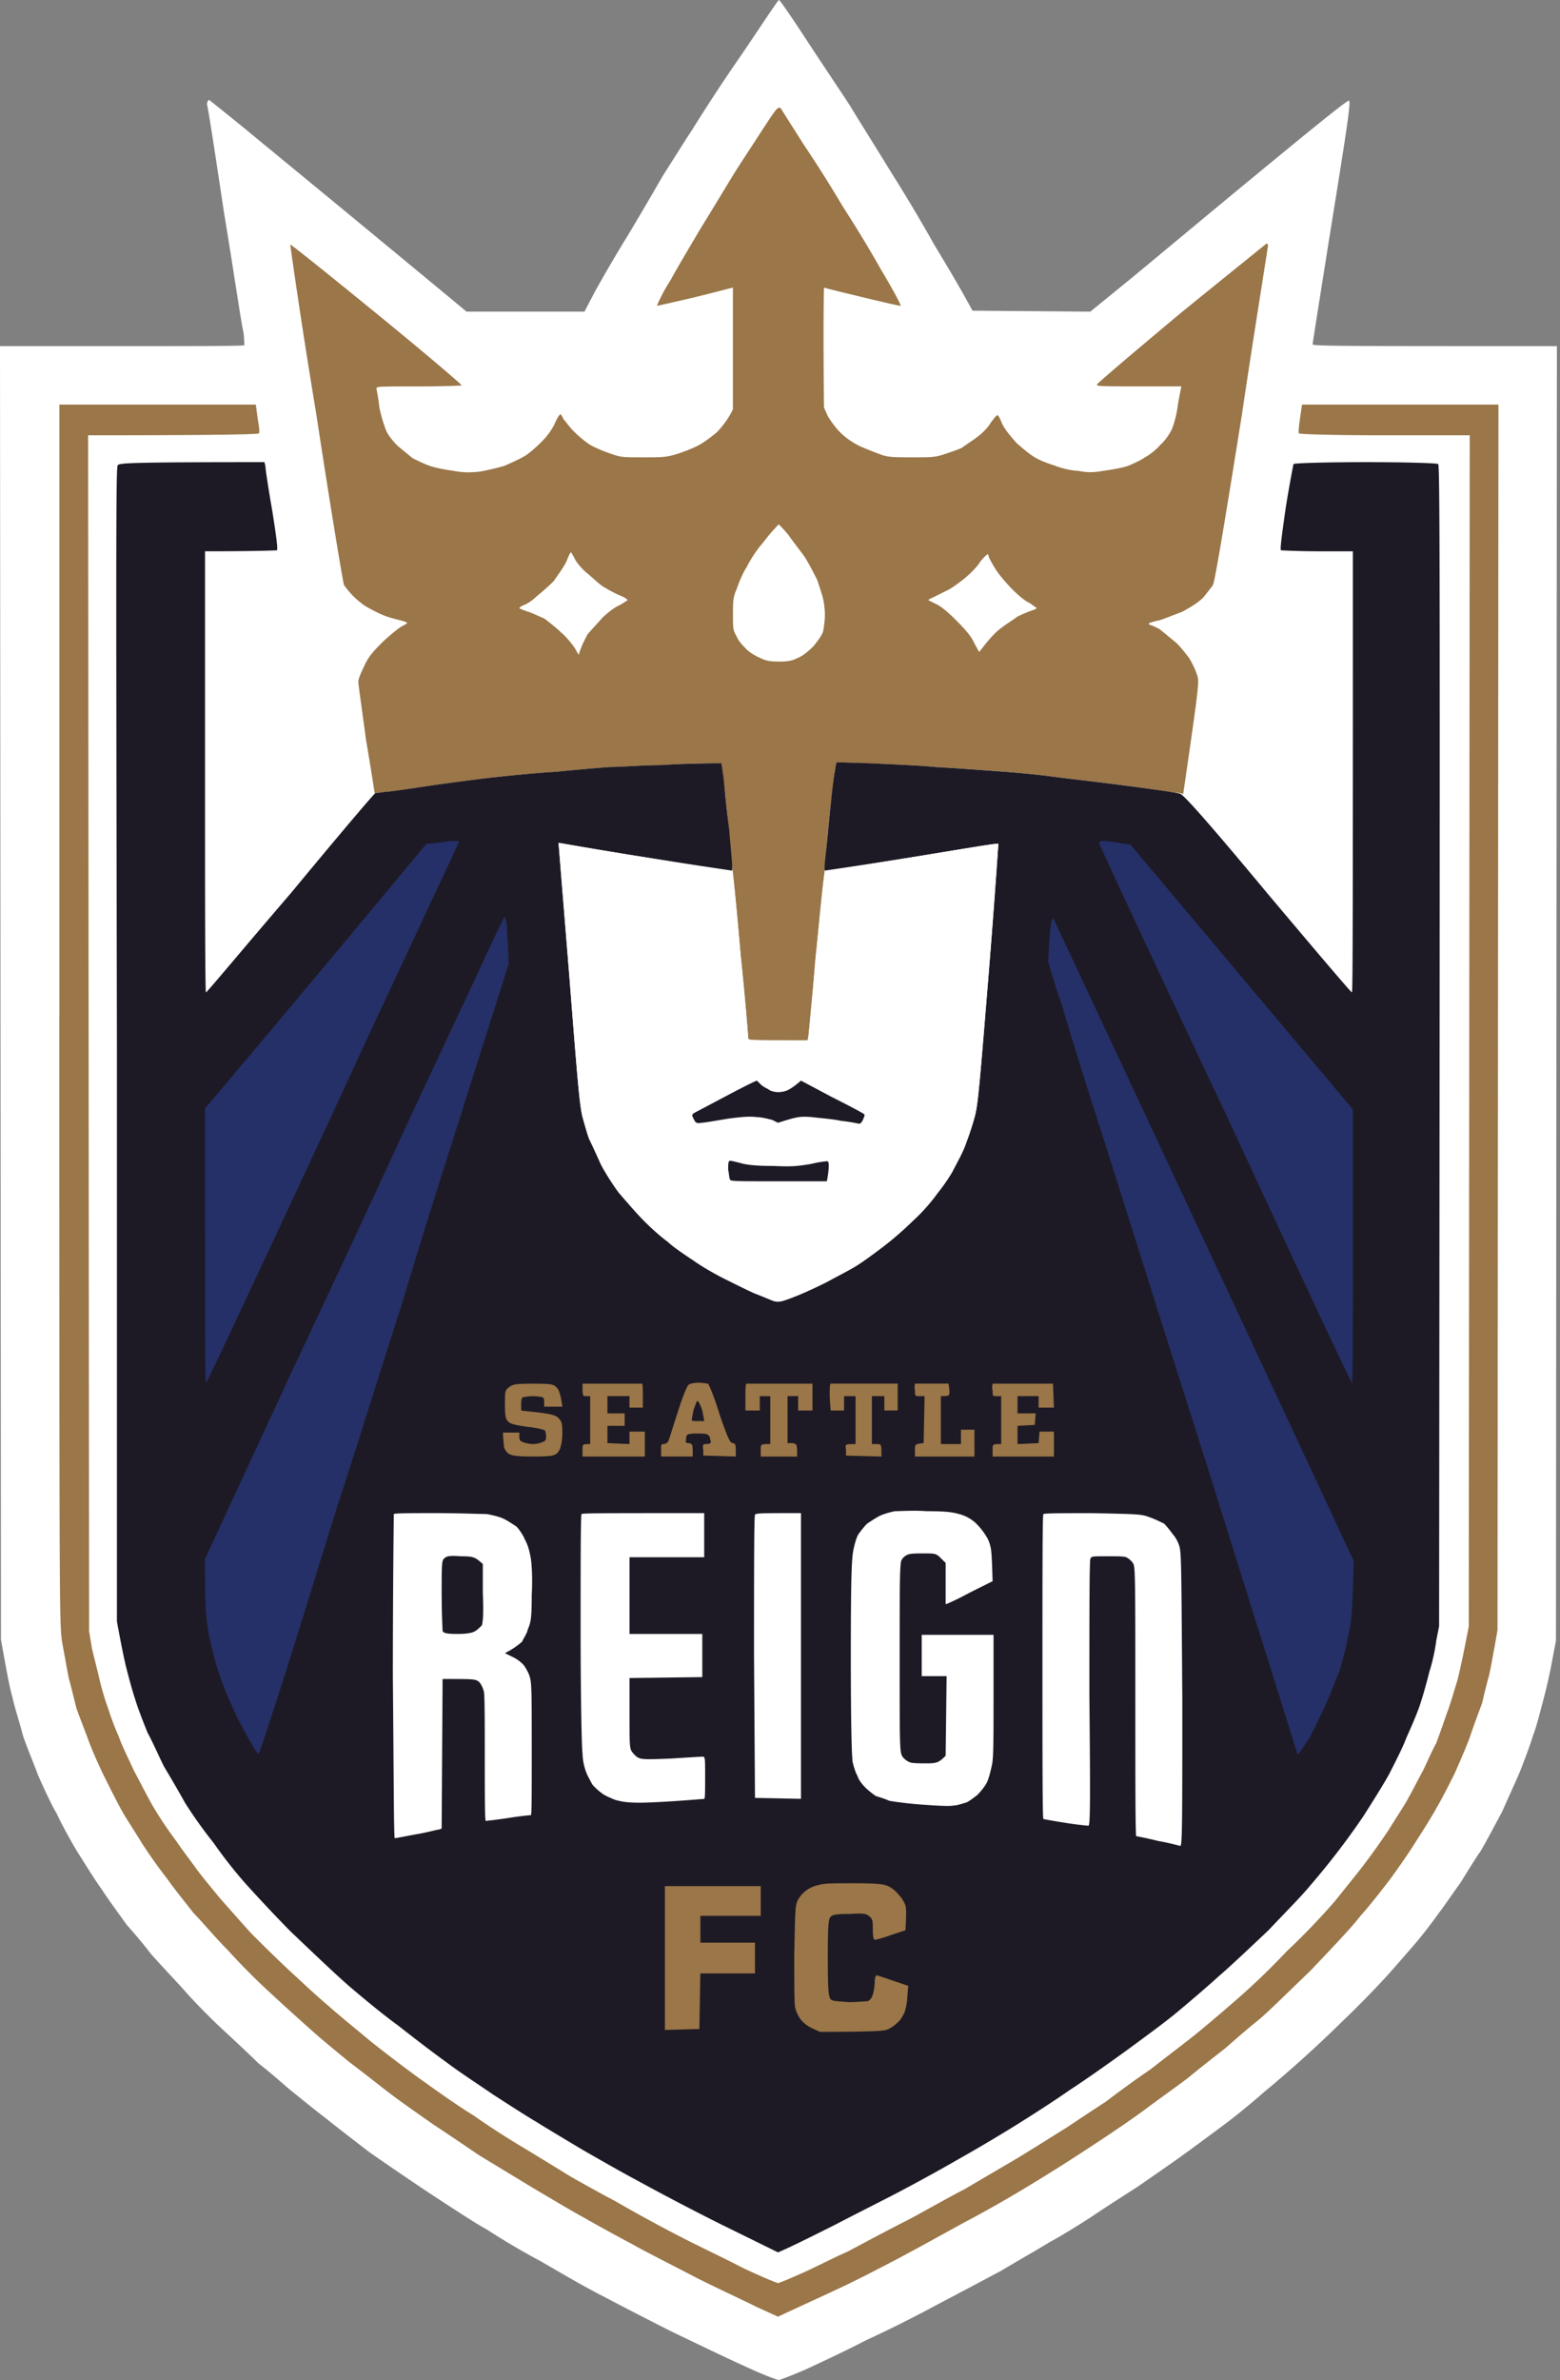
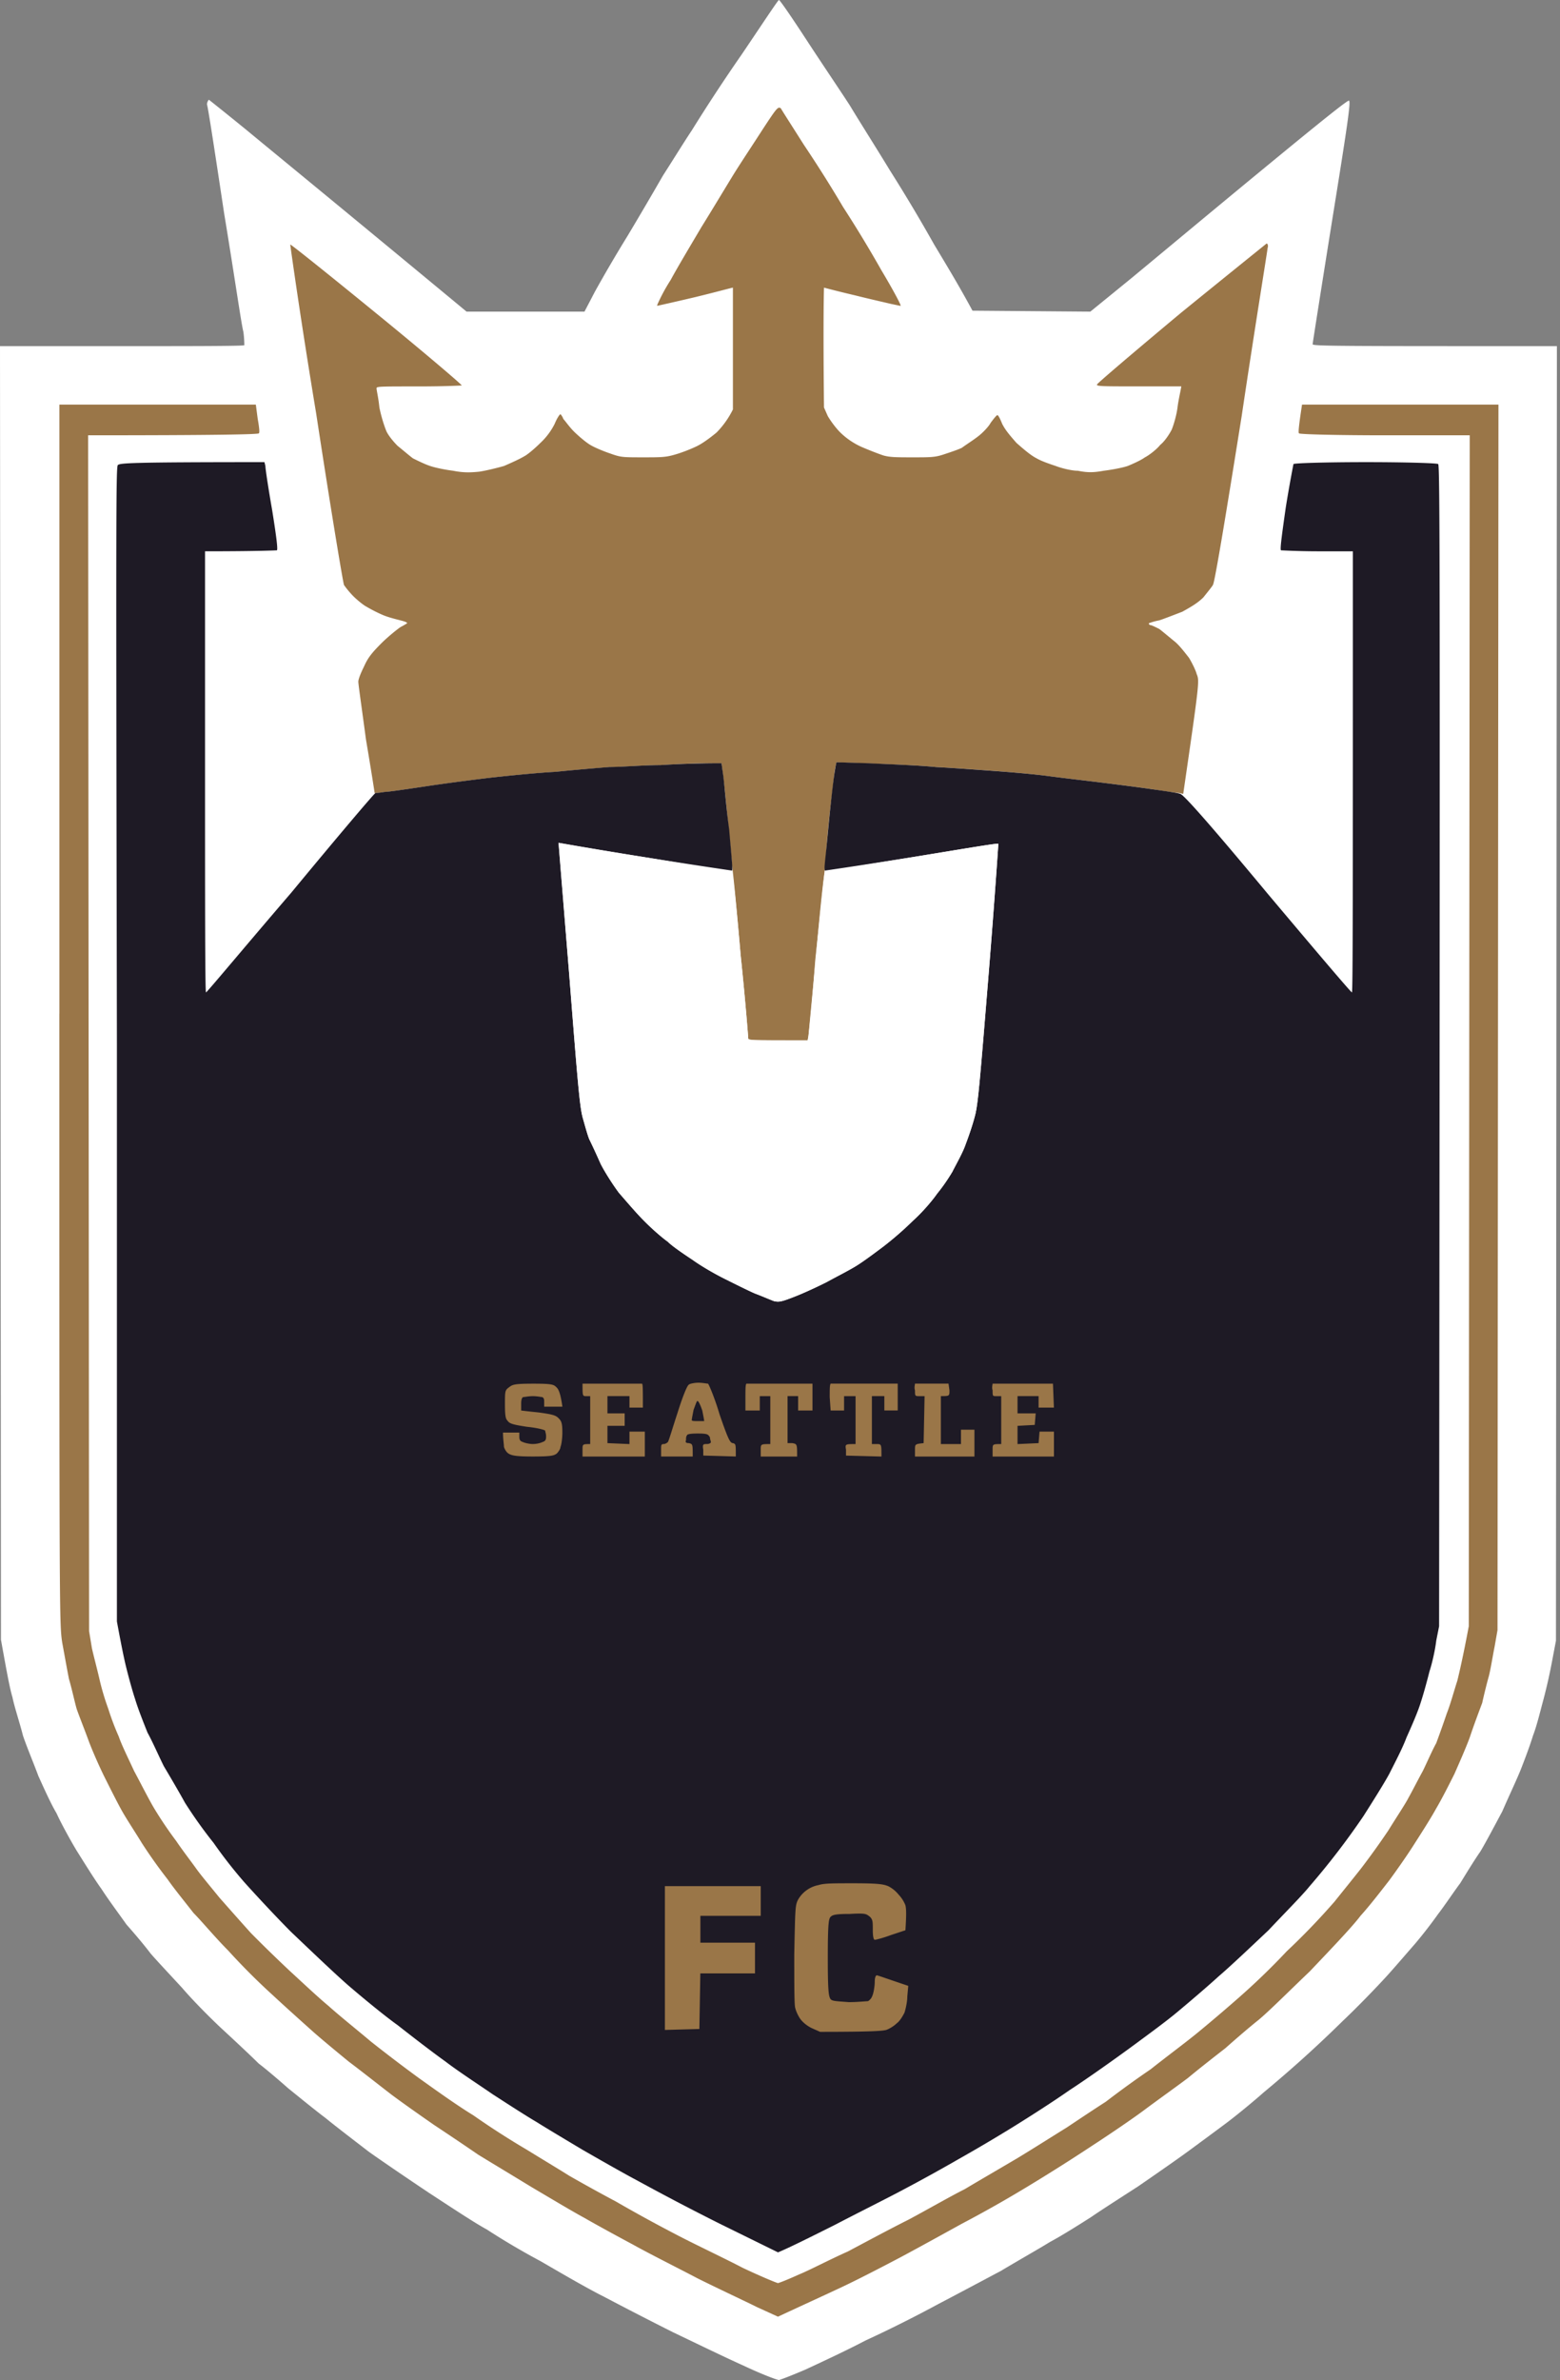
<svg xmlns="http://www.w3.org/2000/svg" width="328" height="500" fill="none">
  <rect width="100%" height="100%" fill="#808080" stroke="none" />
  <path fill="#fff" d="M155.92 11.48a376.42 376.42 0 0 0-10.47 15.92c-1.61 2.41-4.23 6.65-6.05 9.47a875.83 875.83 0 0 1-7.45 12.69 302.4 302.4 0 0 0-6.85 11.68l-2.21 4.23H98.1C68.9 41.3 56.8 31.43 52.18 27.6c-4.44-3.63-8.26-6.65-8.26-6.65-.2.2-.4.6-.4 1 .2.41 1.8 10.89 3.62 22.97 2.01 12.09 3.63 23.37 4.03 24.78.2 1.41.2 2.62.2 2.82 0 .2-11.68.2-25.79.2H0l.2 271.76c1.21 6.65 1.81 10.07 2.42 12.09.4 2.01 1.61 5.64 2.21 8.06.81 2.41 2.42 6.24 3.23 8.46 1 2.21 2.62 5.84 3.83 7.85 1 2.22 3.02 5.85 4.23 7.86 1.4 2.21 3.62 5.84 5.23 8.06 1.41 2.21 3.83 5.44 5.24 7.45 1.61 1.81 3.83 4.43 5.04 6.05 1.2 1.4 4.23 4.63 6.65 7.25 2.41 2.82 6.44 6.85 8.86 9.06 2.62 2.42 5.84 5.44 7.25 6.85 1.61 1.21 4.43 3.63 6.25 5.24 2.01 1.61 5.44 4.43 7.85 6.24 2.22 1.82 6.45 5.04 9.07 7.06 2.82 2 8.46 5.84 12.69 8.66 4.03 2.62 9.47 6.24 12.09 7.65a153.5 153.5 0 0 0 11.28 6.65c3.83 2.22 9.67 5.64 13.3 7.45a857.23 857.23 0 0 0 14.5 7.46c4.63 2.21 11.28 5.44 14.9 7.05 3.83 1.81 7.06 3.02 7.46 3.02.2 0 2.82-1 5.64-2.22 3.02-1.4 8.66-4.02 12.49-6.04a271.19 271.19 0 0 0 15.31-7.66c4.23-2.21 10.27-5.43 13.3-7.04 3.02-1.82 7.65-4.44 10.27-6.05 2.62-1.4 6.45-3.83 8.66-5.24 2.02-1.4 6.45-4.23 9.87-6.44 3.23-2.22 7.86-5.44 10.08-7.05 2.21-1.62 6.04-4.44 8.46-6.25 2.41-1.81 6.04-4.83 7.85-6.44a260.13 260.13 0 0 0 16.72-15.1c3.43-3.24 7.66-7.67 9.47-9.68 1.81-2.02 4.23-4.84 5.64-6.45a98.06 98.06 0 0 0 4.84-6.24c1.4-1.82 3.42-4.84 4.63-6.45 1-1.61 2.82-4.63 4.23-6.65 1.21-2.01 3.22-5.84 4.63-8.46 1.21-2.82 3.03-6.65 3.83-8.66.8-2.02 2.02-5.24 2.62-7.25.8-2.02 1.61-5.44 2.22-7.66a116 116 0 0 0 1.81-8.06l.8-4.23.2-271.96c-45.92 0-51.36 0-51.36-.4 0-.2 1.81-11.68 4.03-25.58 3.22-19.95 4.03-25.39 3.62-25.59-.2-.2-5.03 3.63-18.73 14.91-10.28 8.46-22.36 18.53-27 22.36l-8.66 7.05-24.78-.2c-2.82-5.24-5.64-9.87-8.06-13.9a347.79 347.79 0 0 0-9.26-15.51c-2.82-4.64-6.65-10.68-8.46-13.7-1.82-2.82-6.05-9.07-9.07-13.7C166.6 3.83 163.98 0 163.78 0c-.2 0-3.63 5.24-7.86 11.48Z" />
  <path fill="#9A7648" d="M160.35 27.19c-1.81 2.82-4.63 7.05-6.25 9.67-1.6 2.62-4.63 7.65-6.64 10.88-2.02 3.42-5.04 8.46-6.45 11.08a37.54 37.54 0 0 0-2.82 5.23v.2s3.63-.8 7.86-1.8c4.23-1.02 7.85-2.02 8.05-2.02v25.59a18.77 18.77 0 0 1-3.42 4.83c-1.2 1-2.82 2.21-4.03 2.82-1.2.6-3.22 1.4-4.63 1.8-2.02.61-3.03.61-6.85.61-4.23 0-4.64 0-6.85-.8-1.21-.4-3.22-1.21-4.23-1.82-1-.6-2.62-2.01-3.43-2.82-1-1-1.81-2.21-2.21-2.61-.2-.6-.6-1.01-.6-1.01-.2 0-.81 1-1.22 2.01a14.08 14.08 0 0 1-3.02 4.03c-1 1-2.62 2.42-3.42 2.82-1 .6-2.82 1.41-4.23 2.02-1.41.4-3.83 1-5.24 1.2-2.01.2-3.42.2-5.44-.2-1.61-.2-3.63-.6-4.83-1-1.21-.4-2.82-1.21-3.63-1.61-.8-.6-2.22-1.82-3.22-2.62-.8-.8-2.02-2.22-2.42-3.23-.4-1-1-2.82-1.41-4.83-.2-2.02-.6-3.63-.6-4.03 0-.4.6-.4 8.86-.4 5.84 0 9.06-.2 9.06-.2 0-.2-8.05-7.06-17.93-15.11-9.87-8.06-17.92-14.5-18.13-14.5 0 .2 2.22 16.1 5.44 35.45 3.23 21.15 5.64 35.45 5.85 36.06.4.6 1.2 1.6 2.01 2.41.6.6 2.01 1.82 2.82 2.22 1 .6 2.62 1.41 3.63 1.81 1 .4 2.61.8 3.42 1.01.8.2 1.41.4 1.41.6 0 0-.6.4-1.4.81-.61.4-2.63 2.01-4.04 3.42-2.01 2.02-2.82 3.03-3.62 4.84-.6 1.2-1.21 2.62-1.21 3.22 0 .6.8 6.05 1.6 12.09 1.02 6.04 1.82 11.08 1.82 11.28.2 0 1 0 2.02-.2.8 0 4.83-.6 8.86-1.2a529.7 529.7 0 0 1 13.7-1.82c3.63-.4 9.67-1 13.5-1.21 3.82-.4 8.86-.8 11.28-1 2.62 0 7.25-.41 10.67-.41 3.23-.2 7.46-.4 9.47-.4h3.43c.6 4.23 1 8.66 1.4 12.69.41 4.03.81 8.06.81 8.86.2.8 1.01 9.27 1.82 18.74 1 9.47 1.6 17.32 1.6 17.52 0 .4 1.01.4 6.25.4h6.25c.4-2.21 1-9.06 1.6-16.92.82-7.65 1.82-17.32 2.23-21.35.2-4.03.8-9.67 1.2-12.7.4-3.01.6-5.83.8-6.44l.21-1c10.68.4 16.92.6 20.95 1 3.83.2 9.27.6 12.09.8 2.82.21 7.65.61 10.88 1.02 3.02.4 8.26 1 11.48 1.4 3.22.4 8.06 1.01 10.88 1.42 2.62.4 5.24.8 5.84.8l.8.2c3.43-23.57 3.43-23.77 2.83-25.18-.2-.8-1.01-2.42-1.62-3.42-.8-1.01-2.01-2.62-3.02-3.43-1-.8-2.41-2.01-3.22-2.62-.8-.4-1.61-.8-1.81-.8-.2 0-.4-.2-.4-.4 0 0 1-.4 2.2-.61 1.22-.4 3.23-1.2 4.84-1.81 1.82-1.01 3.23-1.82 4.44-3.02.8-1.01 1.8-2.22 2.01-2.62.4-.6 2.82-15.31 6.04-35.46 2.82-18.93 5.44-34.85 5.44-35.25.2-.6 0-1.01-.2-1.01 0 0-8.26 6.65-17.93 14.5-9.67 8.06-17.72 14.91-17.72 15.11-.2.4 1.2.4 8.86.4h8.86c-.2 1.22-.6 2.83-.8 4.44-.2 1.61-.8 3.62-1.21 4.63-.4.8-1.41 2.42-2.42 3.22-.8 1.01-2.42 2.22-3.22 2.62-.8.6-2.62 1.41-3.63 1.82-1.2.4-3.42.8-5.03 1-2.22.4-3.43.4-5.44 0-1.41 0-3.63-.6-4.64-1-1.2-.4-3.02-1.01-4.03-1.61-1.2-.6-2.62-1.82-4.23-3.23-1.6-1.81-2.41-2.82-3.02-4.03-.4-1-.8-1.81-1-1.81-.2 0-.81.8-1.42 1.61-.4.8-1.8 2.22-2.61 2.82-1.01.8-2.62 1.81-3.43 2.42-.8.4-2.62 1-3.83 1.4-1.81.61-2.82.61-6.44.61-3.43 0-4.84 0-6.25-.4-1.2-.4-3.22-1.2-4.63-1.81a15.5 15.5 0 0 1-4.43-3.02c-1.01-1.01-2.02-2.42-2.62-3.43l-.8-1.81c-.21-19.54 0-25.18 0-25.18s3.01.8 6.44 1.6c3.22.81 6.85 1.62 7.65 1.82 1.01.2 1.82.4 2.02.4.2 0-1.61-3.42-4.03-7.45a257.14 257.14 0 0 0-8.06-13.3 269.84 269.84 0 0 0-8.26-13.09c-2.42-3.83-4.63-7.25-4.83-7.65-.6-.4-.8-.2-3.83 4.43ZM12.48 212.93c0 127.51 0 128.12.6 132.15.41 2.21 1.02 5.64 1.42 7.65.6 2.02 1.2 4.84 1.61 6.25.4 1.2 1.61 4.23 2.42 6.44.8 2.22 2.42 5.84 3.42 7.86 1.01 2.01 2.62 5.24 3.63 7.05 1 1.81 3.02 4.84 4.23 6.85a104.8 104.8 0 0 0 5.44 7.65c1.4 2.02 4.03 5.24 5.44 7.06 1.6 1.6 4.63 5.23 7.25 7.85a139.8 139.8 0 0 0 9.47 9.47c2.82 2.62 6.65 6.04 8.46 7.66 1.81 1.6 5.24 4.43 7.45 6.24 2.42 1.81 6.25 4.83 8.87 6.85 2.41 1.81 6.44 4.63 9.06 6.45 2.42 1.6 6.65 4.43 9.27 6.24 2.62 1.61 7.65 4.63 11.28 6.85 3.42 2.01 8.46 5.04 11.08 6.45 2.42 1.4 7.25 4.03 10.27 5.64 3.23 1.81 9.27 4.83 13.5 7.05 4.43 2.21 10.07 4.83 12.49 6.04l4.43 2.02c5.64-2.62 10.08-4.64 13.5-6.25 3.42-1.61 8.86-4.43 12.29-6.24 3.42-1.82 9.26-5.04 12.9-7.05a260 260 0 0 0 13.9-7.86 406.44 406.44 0 0 0 13.69-8.66c3.42-2.22 8.46-5.64 10.88-7.46 2.42-1.81 6.65-4.83 9.06-6.64 2.42-2.02 6.05-4.84 7.86-6.25 1.81-1.61 4.83-4.23 6.85-5.84 2.01-1.61 6.85-6.45 10.88-10.28 3.82-4.03 8.86-9.26 10.67-11.68 2.02-2.22 4.64-5.64 6.05-7.45 1.2-1.62 3.62-5.04 5.03-7.26 1.41-2.21 3.63-5.64 4.84-7.85 1.2-2.02 2.82-5.24 3.83-7.25.8-1.82 2.41-5.44 3.22-7.66.8-2.42 2.01-5.64 2.62-7.25.4-1.81 1-4.23 1.4-5.64.41-1.61.81-4.23 1.22-6.25l.6-3.42.2-257.46h-41.3c-.8 5.24-.8 6.05-.6 6.05.2.2 8.26.4 18.13.4h17.73l-.2 250.2c-1.21 6.45-2.02 9.87-2.42 11.49-.6 1.8-1.41 4.83-2.21 6.84-.61 1.82-1.62 4.64-2.22 6.25-.8 1.4-2.02 4.23-2.82 5.84-1 1.81-2.22 4.23-3.02 5.64-.6 1.21-2.62 4.23-4.23 6.85a164.65 164.65 0 0 1-5.64 7.86c-1.41 1.81-4.03 5.03-5.64 7.05a146.16 146.16 0 0 1-10.08 10.47 146.14 146.14 0 0 1-10.47 10.08 347.46 347.46 0 0 1-8.06 6.85c-2.42 2.01-7.05 5.44-10.07 7.85a207.47 207.47 0 0 0-9.47 6.85c-2.22 1.41-5.84 3.83-8.26 5.44-2.62 1.61-7.05 4.43-10.07 6.25-3.02 1.8-8.26 4.83-11.28 6.64-3.23 1.62-8.47 4.64-11.9 6.45-3.62 1.81-9.26 4.83-12.68 6.65-3.63 1.6-8.26 4.03-10.28 4.83-2.21 1.01-4.23 1.81-4.43 1.81-.2 0-3.62-1.4-7.45-3.22-3.83-2.01-10.28-5.03-14.1-7.05a319.57 319.57 0 0 1-12.5-6.85 364.62 364.62 0 0 1-9.86-5.44c-2.22-1.4-6.25-3.82-8.87-5.44a170.88 170.88 0 0 1-11.28-7.25c-3.63-2.21-8.66-5.84-11.48-7.85a331.75 331.75 0 0 1-10.07-7.66c-2.62-2.22-6.65-5.44-8.87-7.45-2.21-1.82-5.84-5.24-8.26-7.46a307.15 307.15 0 0 1-8.06-7.85c-2.01-2.22-5.03-5.64-6.64-7.46-1.62-2.01-3.83-4.63-4.84-6.04-1-1.41-3.02-4.03-4.23-5.84a81.47 81.47 0 0 1-4.63-6.85c-1.21-2.02-3.02-5.64-4.23-7.86-1.01-2.21-2.62-5.44-3.23-7.25a55.5 55.5 0 0 1-2.21-5.84 52.98 52.98 0 0 1-1.81-6.05c-.4-1.81-1.21-4.83-1.62-6.64l-.6-3.63-.2-251.21c27.6 0 35.65-.2 35.86-.4.2 0 .2-.8-.2-3.02l-.4-3.03h-41.3v127.93Z" />
  <path fill="#1E1A25" d="M24.78 97.69c-.4.4-.4 9.27-.2 121.68v121.27c1 5.44 1.6 8.26 2.01 9.87.4 1.61 1.21 4.63 1.82 6.45.6 2.01 1.8 5.03 2.61 7.05 1.01 1.81 2.42 5.03 3.43 7.05 1.2 2.01 3.22 5.44 4.43 7.65a96.2 96.2 0 0 0 6.04 8.47 98.43 98.43 0 0 0 6.45 8.25c1.81 2.02 6.25 6.85 9.87 10.48 3.83 3.63 9.07 8.66 12.09 11.28 2.82 2.42 7.45 6.25 10.27 8.26 2.82 2.22 7.25 5.64 10.08 7.66 2.61 2.01 7.25 5.03 9.87 6.84 2.82 1.82 6.85 4.44 9.26 5.85 2.22 1.4 6.65 4.03 9.67 5.84 2.82 1.61 8.06 4.63 11.48 6.44a537.31 537.31 0 0 0 17.73 9.27l11.89 5.84c2.42-1 7.25-3.42 12.08-5.84 4.64-2.42 11.09-5.64 14.1-7.25a375 375 0 0 0 11.7-6.45 344.2 344.2 0 0 0 11.27-6.64c2.62-1.62 8.06-5.04 12.09-7.86 4.03-2.62 9.67-6.65 12.7-8.86 3.01-2.22 7.44-5.44 9.86-7.46 2.42-2.01 6.45-5.44 8.87-7.65 2.61-2.22 7.25-6.65 10.47-9.67 3.02-3.23 7.05-7.26 8.66-9.27a158.13 158.13 0 0 0 11.29-14.7c1.8-2.83 4.22-6.65 5.43-8.87 1.01-2.01 2.82-5.44 3.63-7.66 1-2.21 2.42-5.43 3.02-7.45.6-1.81 1.41-4.83 1.81-6.44.6-1.82 1.21-4.64 1.42-6.45l.6-3.02c.2-218.78.2-244.16-.2-244.16-.2-.2-7.05-.4-15.11-.4-8.26 0-15.11.2-15.31.4 0 0-.8 4.03-1.61 9.06-1.01 7.06-1.21 8.87-1.01 9.07.2 0 3.63.2 7.86.2h7.25c0 71.72 0 92.67-.2 92.67s-8.06-9.27-17.73-20.75c-13.9-16.72-17.73-20.75-18.33-20.95-.4-.2-3.23-.6-6.05-1-2.82-.41-7.65-1.02-10.87-1.42-3.23-.4-8.47-1-11.49-1.41-3.22-.4-8.06-.8-10.88-1-2.82-.2-8.25-.61-12.08-.81-4.03-.4-10.28-.6-14.1-.8l-6.85-.21c-.4 1.61-.8 5.04-1.21 8.86-.4 3.63-.8 8.26-1 10.08-.21 2.01-.41 3.62-.21 3.82 0 0 8.26-1.2 18.33-2.82 9.87-1.6 18.13-3.02 18.13-2.82 0 0-.8 12.09-2.01 27-1.82 22.36-2.22 27.2-2.82 29.81a56.7 56.7 0 0 1-2.02 6.25c-.6 1.81-2.01 4.23-2.82 5.84a37.9 37.9 0 0 1-3.22 4.63c-.8 1.21-3.02 3.83-5.04 5.64a70.4 70.4 0 0 1-6.24 5.44c-1.61 1.21-4.03 3.02-5.64 4.03-1.61 1-4.44 2.42-6.25 3.43a89 89 0 0 1-6.64 3.02c-3.03 1.2-3.43 1.2-4.44 1-.6-.2-2.42-1-4.03-1.6-1.4-.61-4.23-2.02-6.24-3.03-2.02-1-5.24-2.82-6.85-4.03-1.81-1.2-4.23-2.82-5.24-3.82-1.2-.81-3.42-2.82-5.03-4.44-1.62-1.6-3.83-4.23-5.24-5.84a50.14 50.14 0 0 1-3.83-6.04 158.2 158.2 0 0 0-2.42-5.24c-.4-1-1-3.22-1.4-4.63-.61-2.42-1.02-7.05-2.83-30.22-1.2-14.9-2.21-27.2-2.21-27.4a1410.46 1410.46 0 0 0 36.46 5.84c.2-.2-.2-4.03-.6-8.66-.61-4.43-1.01-9.47-1.21-11.08l-.4-2.82c-5.45 0-9.68.2-12.9.4-3.43 0-8.06.4-10.68.4-2.41.2-7.45.61-11.28 1.01-3.83.2-9.87.81-13.5 1.21-3.42.4-9.66 1.21-13.7 1.82-4.02.6-8.05 1.2-8.86 1.2-1 .2-1.81.2-1.81.2-.2 0-8.06 9.27-17.73 20.96-9.87 11.48-17.73 20.95-17.93 20.95-.2-.2-.2-20.95-.2-46.34v-46.33c11.48 0 14.9-.2 15.11-.2.2-.2 0-2.22-1-8.46-.81-4.63-1.42-8.66-1.42-9.27l-.2-.8c-28.6 0-30.22.2-30.82.6Z" />
  <path fill="#fff" d="M117.44 177.07c0 .2 1 12.49 2.22 27.4 1.81 23.16 2.21 27.8 2.82 30.22.4 1.4 1 3.62 1.4 4.63.61 1.2 1.62 3.42 2.43 5.24.8 1.6 2.61 4.43 3.82 6.04 1.41 1.61 3.63 4.23 5.24 5.84a44.14 44.14 0 0 0 5.04 4.43c1 1.01 3.42 2.62 5.23 3.83a55.73 55.73 0 0 0 6.85 4.03c2.02 1 4.84 2.42 6.25 3.02 1.61.6 3.42 1.41 4.03 1.61 1 .2 1.4.2 4.43-1 1.61-.6 4.63-2.02 6.65-3.03 1.81-1 4.63-2.41 6.24-3.42 1.61-1 4.03-2.82 5.64-4.03a70.7 70.7 0 0 0 6.25-5.44 37.71 37.71 0 0 0 5.03-5.64 38 38 0 0 0 3.23-4.63c.8-1.61 2.21-4.03 2.82-5.84.6-1.62 1.6-4.44 2.01-6.25.6-2.62 1-7.45 2.82-29.81 1.21-14.91 2.02-27 2.02-27 0-.2-8.26 1.21-18.13 2.82-10.08 1.61-18.34 3.02-18.34 3.22-.2 0-1 7.66-1.8 16.73-.81 8.86-1.62 16.92-1.62 17.52l-.2 1c-11.48 0-12.5 0-12.5-.4 0-.2-.6-8.05-1.6-17.52-.8-9.47-1.62-17.32-1.82-17.32 0-.2-8.46-1.62-18.33-3.23a932.23 932.23 0 0 1-18.13-3.02Z" />
  <path fill="#9A7648" d="M128.52 290.69h-6.04c0 2.62 0 2.62.8 2.62h.81v10.07c-1.61 0-1.61 0-1.61 1.2V306h13.1v-5.24h-3.23v2.62l-4.63-.2v-3.63h3.62v-2.62h-3.62v-3.63h4.63v2.42h2.82c0-3.83 0-5.03-.2-5.03h-6.45Zm16.32.2c-.4.2-1.41 2.82-2.42 6.04-1 3.02-1.81 5.84-2.01 6.04-.2.2-.6.4-.8.4-.61 0-.61.2-.61 1.22v1.4h6.65c0-2.61 0-2.61-.81-2.81-.6 0-.8-.2-.6-.6 0-.41 0-.81.2-1.02 0-.26.74-.4 2.21-.4 2.22 0 2.22.2 2.62.8 0 .41.2.81.2 1.01 0 .2-.4.4-.8.4-.8 0-1.01 0-.8 1.22v1.2l6.84.2c0-2.61 0-2.61-.6-2.81-.6 0-1.01-.81-2.82-6.05-1.01-3.42-2.22-6.24-2.42-6.44-.2 0-1.21-.2-2.02-.2-.8 0-1.8.2-2.01.4Zm12.09-.2c-.2.2-.2 1.4-.2 2.82v2.82h3.02v-3.02h2.21v10.07c-2.01 0-2.01 0-2.01 1.2V306h7.65c0-2.62 0-2.62-1-2.82h-1.01v-9.88h2.22v3.03h3.02v-5.64h-13.9Zm17.72 0c-.2.2-.2 1.4-.2 2.82l.2 2.82h2.82v-3.02h2.42v10.07c-2.21 0-2.21 0-2.01 1.2v1.22l7.45.2c0-2.62 0-2.62-1-2.62h-1.01V293.3h2.62v3.02h2.81v-5.64h-14.1Zm17.73 0c0 .2-.2.8 0 1.4 0 1.22 0 1.22 1 1.22h1.02l-.2 9.87c-1.82.2-1.82.2-1.82 1.4V306h12.5v-5.64h-2.83v3.02h-4.23V293.3c1.81 0 1.81 0 1.81-1.21l-.2-1.41h-7.05Zm16.32 0c0 .2-.2.8 0 1.4 0 1.22 0 1.22.8 1.22h1.01v10.07c-1.81 0-1.81 0-1.81 1.2V306h12.9v-5.24h-3.03l-.2 2.42-4.43.2v-3.83l3.62-.2.2-2.42h-3.82v-3.63h4.43v2.42h3.22l-.2-5.03h-12.7Zm-101.73.8c-.8.6-.8.8-.8 3.63 0 2.62.2 3.02.6 3.42.4.6 1.4.8 4.02 1.21 2.02.2 3.63.6 3.83.8 0 .2.2.61.2 1.22 0 .8-.2 1-.8 1.2-.4.2-1.21.4-2.02.4-.6 0-1.6-.2-2.01-.4-.6-.2-.8-.4-.8-1.2v-.81h-3.43c0 1.41.2 2.42.2 3.02.2.6.6 1.21 1 1.41.61.4 1.62.6 5.04.6 4.03 0 4.44-.2 5.04-.6.4-.4.8-1 .8-1.4.2-.41.4-1.82.4-3.03 0-2.01-.2-2.42-.8-3.02-.6-.6-1.2-.8-4.23-1.21-2.01-.2-3.63-.4-3.63-.4v-1.41c0-.81.14-1.28.4-1.41.21 0 1.22-.2 2.02-.2 1.01 0 1.82.2 2.02.2.4.2.4.6.4 1v1.01h3.83c-.4-2.82-.8-3.63-1.21-4.03-.6-.6-.8-.8-4.84-.8-4.23 0-4.43.2-5.23.8Zm65.06 104.55a6.36 6.36 0 0 0-4.22 3.03c-.61 1.2-.61 1.6-.81 11.48 0 6.44 0 10.68.2 11.28.2.8.6 1.61 1 2.22.41.6 1.22 1.4 2.43 2.01l1.8.8c11.29 0 13.1-.2 13.9-.4.61-.2 1.62-.8 2.22-1.4.6-.41 1.21-1.42 1.62-2.22.2-.6.6-2.22.6-3.43l.2-2.21c-4.83-1.62-6.44-2.22-6.65-2.22-.26.13-.4.6-.4 1.41 0 .8-.2 2.01-.4 2.62-.2.6-.4 1-1.01 1.41-.4 0-2.22.2-4.03.2-2.62-.2-3.42-.2-3.83-.6-.4-.6-.6-1.41-.6-8.66 0-7.46.2-8.26.6-8.67.4-.4 1.01-.6 4.03-.6 3.43-.2 3.43 0 4.23.6.6.6.6 1.01.6 2.82 0 1.41.2 2.02.41 2.02.2 0 1.81-.4 3.43-1.01l3.02-1c.2-3.03.2-4.44 0-5.25a6.8 6.8 0 0 0-1.41-2.21 6.71 6.71 0 0 0-2.22-1.81c-1-.4-2.01-.6-7.25-.6-4.64 0-6.25 0-7.46.4Zm-32.23 15.31v15.11l7.25-.2.2-11.68h11.49v-6.45h-11.48v-5.64h12.69v-6.24H139.8v15.1Z" />
-   <path fill="#1E1A25" d="M152.7 230.25c-3.43 1.81-6.45 3.42-6.85 3.62-.4.4-.4.4 0 1.21.4.8.6 1 1.61.8.6 0 2.82-.4 5.24-.8 2.62-.4 5.04-.6 6.24-.4 1.21 0 2.62.4 3.43.6l1.2.6c3.83-1.2 4.44-1.4 7.06-1.2 1.6.2 4.43.4 6.24.8 2.02.2 3.63.6 3.83.6.2 0 .6-.4.8-1 .27-.54.34-.87.2-1-.2-.2-3.22-1.82-6.84-3.63l-6.45-3.43c-1.61 1.41-2.42 1.82-2.82 2.02-.4.2-1.2.4-2.01.4-.6 0-1.62-.2-2.02-.6-.4-.2-1.2-.6-1.6-1.01l-.81-.8c-.2 0-3.03 1.4-6.45 3.22Zm.6 13.7c-.2.2-.2 1-.2 1.8.2.81.2 1.82.4 2.02 0 .4.81.4 10.28.4h10.07c.4-2 .4-3.02.4-3.42 0-.54-.13-.8-.4-.8a24 24 0 0 0-3.42.6c-2.62.4-3.63.6-7.86.4-3.42 0-5.44-.2-6.85-.6-1.61-.4-2.22-.6-2.42-.4Z" />
-   <path fill="#fff" d="M162.57 111.4c-.6.6-1.81 2.21-2.82 3.42a27.1 27.1 0 0 0-2.82 4.43c-.8 1.21-1.61 3.23-2.02 4.44-.8 1.8-.8 2.61-.8 5.43 0 3.03 0 3.23.8 4.64.4 1 1.41 2.01 2.02 2.62.6.6 1.81 1.4 2.82 1.8 1.2.61 2.01.81 4.03.81 2.01 0 2.82-.2 4.03-.8 1-.4 2.21-1.41 3.22-2.42.8-1 1.61-2.01 2.01-3.02.2-1 .4-2.42.4-3.63 0-1-.2-2.62-.4-3.42-.2-.8-.8-2.62-1.2-3.83-.6-1.2-1.62-3.22-2.62-4.83-1.01-1.41-2.62-3.43-3.43-4.64-1-1.2-2.01-2.21-2.01-2.21-.2 0-.6.6-1.21 1.2Zm-43.51 6.64c-.6 1.21-1.82 2.82-2.62 4.03a52 52 0 0 1-3.63 3.23c-.8.8-2.01 1.6-2.62 1.8-.6.21-1 .61-1 .61 0 .2.8.4 1.8.8.81.21 2.43 1.02 3.43 1.42.8.6 2.62 2.01 3.63 3.02 1.2 1 2.42 2.62 2.82 3.23l.8 1.4c.6-2.01 1.41-3.42 1.82-4.23.6-.8 2.01-2.21 3.02-3.42 1.2-1.2 2.82-2.42 3.83-2.82 1-.6 1.6-1 1.6-1 0-.2-.6-.61-1.6-1.02-1.01-.4-2.42-1.2-3.43-1.8-1-.61-2.41-2.02-3.42-2.83-1-.8-2.22-2.21-2.62-3.02-.4-.8-.8-1.41-.8-1.41-.2 0-.61 1-1.01 2.01Zm87.02 0c-.6 1.01-2.01 2.42-3.22 3.43-1 .8-2.62 2.01-3.43 2.42l-2.81 1.4c-.81.4-1.41.61-1.41.81l1.6.8c.95.41 2.36 1.55 4.24 3.43 2.01 2.02 3.22 3.43 3.82 4.84l1.01 1.81c2.02-2.62 3.43-4.23 4.63-5.04 1.01-.8 2.62-1.8 3.43-2.41.8-.4 2.22-1.01 2.82-1.21.6-.2 1.2-.4 1.2-.6 0 0-.6-.4-1.4-1.01-1-.4-2.42-1.61-3.63-2.82-1-1.01-2.62-2.82-3.42-4.03-.8-1.21-1.41-2.42-1.61-2.82 0-.4-.2-.6-.2-.6-.2 0-1.01.8-1.62 1.6Zm-17.93 199.44c-1 .2-2.41.6-3.22 1-.8.41-2.01 1.22-2.62 1.62-.6.6-1.4 1.61-1.81 2.21-.4.6-.8 2.02-1 3.03-.41 1.6-.61 5.03-.61 22.76 0 14.3.2 21.15.4 22.16.2.8.6 2.22 1 2.82.2.8 1.01 1.81 1.62 2.42.6.6 1.61 1.4 2.22 1.81.6.2 2 .6 2.81 1 1.01.2 4.03.61 6.85.81 2.83.2 5.85.4 6.65.2.8 0 1.81-.4 2.62-.6.6-.2 1.61-1 2.42-1.61.6-.6 1.61-1.81 2.01-2.62.4-.8.8-2.42 1.01-3.42.4-1.41.4-5.04.4-14.71v-12.9h-15.1v8.67h5.23l-.2 16.72c-1.4 1.41-1.81 1.61-4.03 1.61-1.2 0-2.82 0-3.42-.2a3.66 3.66 0 0 1-1.62-1.2c-.6-1.02-.6-1.62-.6-20.76 0-15.1 0-19.94.4-20.55.2-.4.6-.8 1.01-1 .6-.4 1.81-.4 3.63-.4 2.42 0 2.62 0 3.62 1l1.01 1v8.67c.2 0 2.42-1 5.04-2.42l4.83-2.41c-.2-6.45-.2-7.06-1-8.87a14.43 14.43 0 0 0-2.42-3.22 8.06 8.06 0 0 0-3.63-2.02c-1.4-.4-2.82-.6-6.85-.6-2.62-.2-5.64 0-6.65 0Zm-105.35.6s-.2 15.31-.2 34.05c.2 22.16.2 33.84.4 34.05.2 0 2.21-.4 4.43-.81 2.42-.4 4.43-1 4.83-1l.6-.21.2-31.43c6.66 0 6.86 0 7.66.6.4.41.81 1.22 1.01 2.02.2.6.2 6.85.2 14.1 0 7.06 0 12.9.2 13.1 0 0 2.02-.2 4.64-.6 2.42-.4 4.63-.61 4.83-.61.2 0 .2-3.02.2-13.7 0-11.48 0-14.1-.4-15.3-.2-.81-.8-1.82-1.2-2.43a7.6 7.6 0 0 0-2.42-1.81l-1.62-.8a16.84 16.84 0 0 0 3.63-2.42c.2-.6 1-1.61 1.2-2.62.61-1.41.81-2.22.81-7.25.2-3.43 0-6.45-.2-7.66-.2-1.2-.6-2.82-1.2-3.83-.4-1-1.22-2.21-1.82-2.82-.6-.4-1.81-1.2-2.62-1.6-.8-.41-2.41-.81-3.62-1.02-1.01 0-5.85-.2-10.68-.2-4.63 0-8.66 0-8.86.2Zm39.48 0c-.2 0-.2 10.88-.2 23.98 0 13.5.2 24.77.4 26.39a12 12 0 0 0 1 4.43c.41.8 1.02 2.01 1.22 2.22.4.4 1.2 1.2 1.81 1.6.4.4 1.81 1.01 2.82 1.42 1.41.4 2.62.6 5.24.6 1.61 0 5.44-.2 8.26-.4 2.82-.2 5.23-.4 5.23-.4.2 0 .2-2.02.2-4.44 0-4.43 0-4.43-.6-4.43-.4 0-3.42.2-6.65.4-5.03.2-6.04.2-6.84-.2-.4-.2-1.01-.8-1.41-1.4-.4-.81-.4-1.82-.4-8.06v-7.26l15.3-.2v-9.06h-15.3v-16.12h15.7v-9.27c-19.74 0-25.78 0-25.78.2Zm36.46.2c-.2.2-.2 13.5-.2 29.82l.2 29.61 9.67.2v-60.03c-8.46 0-9.67 0-9.67.4Zm60.64-.2c-.2 0-.2 13.1-.2 32.04 0 17.72 0 32.03.2 32.03 0 0 2.01.4 4.63.8 2.42.4 4.64.6 4.84.6.4 0 .4-5.63.2-27.6 0-15.3 0-28 .2-28.4.2-.6.2-.6 3.63-.6 2.82 0 3.82 0 4.23.4.4.2 1 .8 1.2 1.21.4.8.4 4.63.4 29 0 15.52 0 28.21.2 28.21.21 0 2.22.4 4.64 1 2.42.41 4.44 1.02 4.64 1.02.4 0 .4-6.45.4-30.62-.2-28-.2-30.83-.6-32.24-.2-.8-.81-2.01-1.42-2.62-.4-.6-1.2-1.6-1.8-2.21-.81-.4-2.02-1-3.23-1.41-1.61-.6-2.42-.6-11.89-.8-5.44 0-10.07 0-10.27.2Z" />
-   <path fill="#243067" d="m92.06 177.07-2.42.2a7900.17 7900.17 0 0 1-36.66 43.91l-9.87 11.69c0 44.72 0 57.61.2 57.61s5.44-11.28 11.89-24.98a8779.2 8779.2 0 0 0 22.76-48.95c6.25-13.3 12.9-27.6 14.9-31.83 2.02-4.23 3.63-7.85 3.63-7.85 0-.2-.6-.2-1.2-.2s-2.02.2-3.23.4Zm139 0c0 .2 11.89 25.78 26.6 56.8 14.5 31.23 26.38 56.61 26.59 56.61.2 0 .2-12.89.2-28.8v-28.61l-46.74-55.6c-3.63-.6-5.04-.8-5.64-.8-.6 0-1 .2-1 .4Zm-131.54 29.4c-3.63 7.66-9.27 19.75-12.5 26.6-3.22 7.05-14.3 31.02-24.97 53.59L43.1 327.55c0 10.07.2 12.09.6 14.5.2 1.82 1.01 4.64 1.41 6.45a70.8 70.8 0 0 0 2.02 6.05c.6 1.6 2.01 4.63 2.82 6.44 1 1.81 2.21 4.23 3.02 5.44.6 1.2 1.2 2.01 1.41 2.01.2 0 2.22-6.44 4.84-14.5 2.61-8.06 7.85-25.18 11.88-38.07 4.23-12.9 10.28-32.24 13.7-42.91 3.22-10.88 8.66-28 11.89-38.08 3.22-10.27 6.84-21.55 8.05-25.38l2.22-7.05c-.2-5.24-.4-7.45-.4-8.26l-.4-1.61c-.2 0-3.23 6.44-6.65 13.9Zm121.67-13.29c-.2.4-.4 2.42-.6 4.64l-.2 4.23c1.2 4.23 2.21 7.25 3.02 9.46.6 2.42 3.42 11.29 6.04 19.75 2.82 8.46 13.5 42.7 24.18 76.14 10.47 33.45 19.13 60.84 19.13 61.05h.2c.2 0 1.21-1.62 2.42-3.43 1-2.01 2.62-5.24 3.43-7.05.8-1.81 2.01-5.04 2.82-6.85.6-2.01 1.4-5.24 1.81-7.25.6-2.82.8-4.43 1-9.67l.2-6.25a76017.88 76017.88 0 0 0-63.05-134.77c-.2-.2-.4-.2-.4 0Z" />
  <path fill="#1E1A25" d="M145.84 296.13c-.2 1.01-.4 2.02-.4 2.22 0 .2.6.2 1.2.2h1.42c0-.2-.2-1.2-.4-2.22-.4-1.2-.81-2.01-1.01-2.01-.2 0-.4.8-.8 1.81Zm-52.38 31.23c-.6.4-.6 1.2-.6 7.65 0 4.03.2 7.46.2 7.66.2.4.8.6 3.02.6 2.02 0 3.23-.2 3.83-.6.4-.2 1-.8 1.41-1.21.2-.8.4-2.01.2-6.85v-6.04c-1.61-1.41-1.81-1.62-4.63-1.62-2.42-.2-3.02 0-3.43.4Z" />
</svg>